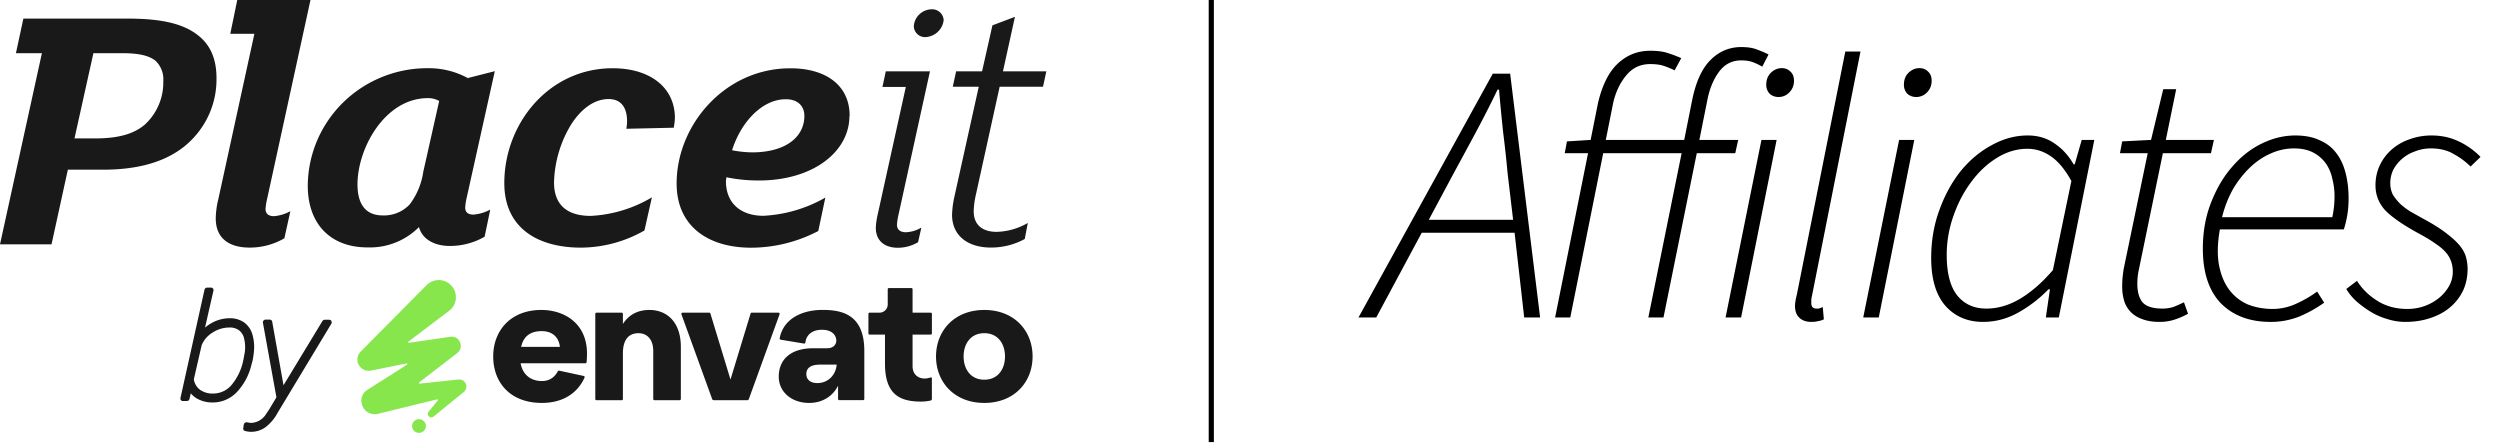
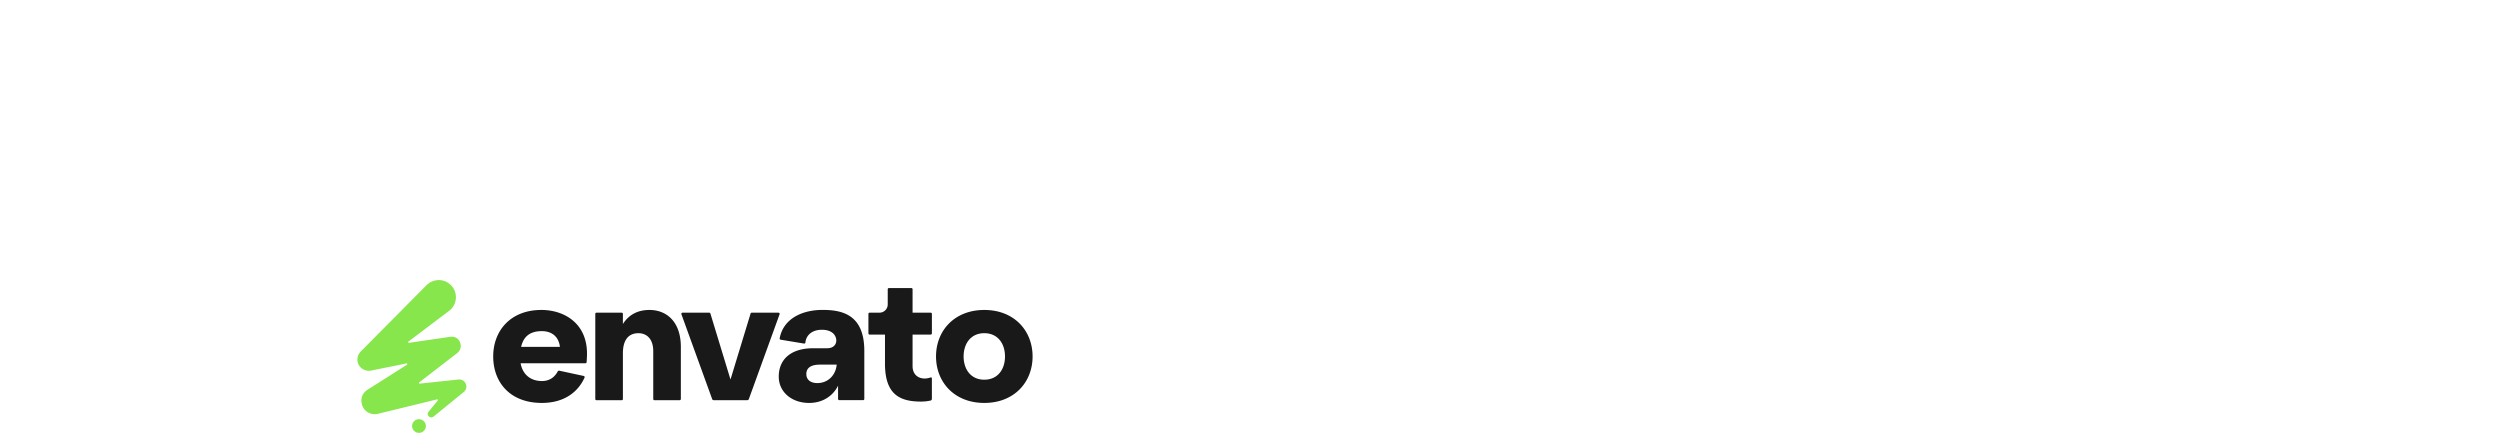
<svg xmlns="http://www.w3.org/2000/svg" fill="none" viewBox="0 0 315 56">
-   <path fill-rule="evenodd" clip-rule="evenodd" d="M126.374 8.989h5.464l-.419 1.937h-5.462l-3.038 13.797c-.137.62-.215 1.253-.234 1.888 0 1.747 1.12 2.603 2.895 2.603a8.212 8.212 0 003.923-1.122l-.382 2.021a8.888 8.888 0 01-4.258 1.08c-2.896 0-4.904-1.48-4.904-4.133a11.93 11.93 0 01.278-2.203l3.086-13.93h-3.271l.419-1.936h3.27l1.304-5.797 2.838-1.074-1.511 6.871.002-.002zm-14.763 0h5.563l-3.923 17.888a8.326 8.326 0 00-.235 1.438c0 .582.377.948 1.12.948a4.108 4.108 0 001.959-.59l-.42 1.845a5.008 5.008 0 01-2.519.701c-1.823 0-2.803-.988-2.803-2.518.026-.56.105-1.117.234-1.664l3.547-16.084h-2.945l.419-1.964h.003zm7.293-6.47a2.395 2.395 0 01-.763 1.512c-.43.396-.991.626-1.58.648-.376 0-.737-.147-1.004-.411a1.397 1.397 0 01-.415-.993 2.262 2.262 0 01.712-1.479 2.32 2.32 0 011.53-.626c.381-.015.753.117 1.036.368.284.252.456.603.482.98h.002zm-17.553 12.09c0-1.214-.795-2.105-2.335-2.105-3.127 0-5.745 3.102-6.775 6.428a14.14 14.14 0 002.526.267c4.299-.007 6.584-1.986 6.584-4.59zm5.677 0c0 4.54-4.626 8.133-11.401 8.133a20.302 20.302 0 01-4.108-.407c0 .183-.05.364-.05.498 0 2.808 1.916 4.357 4.719 4.357a17.465 17.465 0 007.805-2.294l-.888 4.21a18.343 18.343 0 01-8.456 2.105c-5.37 0-9.394-2.653-9.394-8.092 0-7.417 6.122-14.512 14.295-14.512 4.327-.02 7.506 2.001 7.506 6h-.028v.002zm-21.994.269a7.69 7.69 0 01-.142 1.214l-5.974.134a5.76 5.76 0 00.093-.94c0-1.48-.561-2.805-2.335-2.805-1.915 0-3.547 1.404-4.675 3.145a14.723 14.723 0 00-2.193 7.367c0 2.808 1.632 4.21 4.626 4.21a16.666 16.666 0 007.704-2.337l-.937 4.176a16.303 16.303 0 01-7.988 2.16c-5.462 0-9.67-2.47-9.67-8.132 0-7.508 5.612-14.471 13.643-14.471 4.724-.006 7.854 2.42 7.854 6.28h-.006v-.001zm-31.725 6.875l2.029-9.031a2.848 2.848 0 00-1.419-.358c-5.421 0-8.875 6.315-8.875 10.87 0 2.56 1.079 3.91 3.179 3.91a4.431 4.431 0 003.413-1.405 8.955 8.955 0 001.681-3.986h-.008zm5.674-11.929l3.362-.856L58.8 24.925a7.708 7.708 0 00-.185 1.215c0 .582.326.899 1.03.899a5.397 5.397 0 002.127-.63l-.709 3.417a8.756 8.756 0 01-4.392 1.165c-1.872 0-3.462-.807-3.88-2.38a8.687 8.687 0 01-2.972 1.956 8.744 8.744 0 01-3.519.605c-4.675 0-7.521-2.968-7.521-7.774a14.757 14.757 0 011.19-5.712 14.892 14.892 0 013.317-4.824A15.091 15.091 0 0148.22 9.67a15.193 15.193 0 015.795-1.076 10.233 10.233 0 015.002 1.284l-.035-.049.002-.004zM29.896 0h9.224l-5.477 25.124a7.706 7.706 0 00-.185 1.214c0 .582.37.9 1.07.9a5.246 5.246 0 002.057-.625l-.752 3.411a8.671 8.671 0 01-4.392 1.172c-2.47 0-4.256-1.08-4.256-3.684.015-.818.125-1.634.327-2.429l4.54-20.822h-3.037l.879-4.259.002-.002zm-9.323 10.252a3.258 3.258 0 00-.185-1.382 3.256 3.256 0 00-.752-1.18c-.845-.702-2.192-.99-4.256-.99h-3.611L9.385 17.438h2.674c2.986 0 4.903-.625 6.208-1.754a7.243 7.243 0 001.737-2.473 7.168 7.168 0 00.57-2.958zm6.705-.379a10.796 10.796 0 01-1.036 4.756 10.906 10.906 0 01-3.03 3.832c-2.475 1.973-5.88 2.92-10.229 2.92H8.55l-2.057 9.404H0L5.28 6.7H2.007l.937-4.357H16.07c4.108 0 6.917.581 8.826 2.062 1.588 1.214 2.384 2.968 2.384 5.467h-.002zm-.428 39.714a2.718 2.718 0 01-1.644-.473 2.031 2.031 0 01-.783-1.319l.99-4.314a3.36 3.36 0 011.37-1.575 3.917 3.917 0 012.144-.641c.425-.017.844.106 1.19.351.338.269.568.648.647 1.07a4.65 4.65 0 01.084 1.67l-.167.916-.04.173a6.932 6.932 0 01-1.493 3.091 3.02 3.02 0 01-2.298 1.05zm4.99-4.225c.074-.375.128-.752.16-1.134a5.609 5.609 0 00-.2-2.094 2.821 2.821 0 00-1.055-1.517 3.08 3.08 0 00-1.8-.518c-.754 0-1.495.184-2.16.537-.341.177-.66.392-.952.64l1.062-4.654a.3.3 0 00.005-.138.303.303 0 00-.06-.124.31.31 0 00-.246-.121h-.492a.344.344 0 00-.335.268L22.738 50.15a.32.32 0 00.058.264.316.316 0 00.11.088c.043.019.09.03.137.028h.499a.335.335 0 00.331-.262l.168-.71c.225.275.503.505.814.68a3.908 3.908 0 001.941.473 4.191 4.191 0 003.023-1.28 7.575 7.575 0 001.863-3.471l.162-.595-.005-.002zm9.921-4.918a.311.311 0 00-.118-.117.332.332 0 00-.161-.042h-.557a.352.352 0 00-.299.166l-4.905 8.092-1.425-8.022a.31.31 0 00-.31-.25h-.524a.34.34 0 00-.258.121.347.347 0 00-.07.127.321.321 0 00-.007.143l1.702 9.398-.888 1.485-.38.569a2.341 2.341 0 01-1.883 1.172 3.583 3.583 0 01-.563-.077.328.328 0 00-.254.064.35.35 0 00-.142.217l-.07.46a.292.292 0 00.042.22.309.309 0 00.183.132c.267.072.54.108.817.108a3.1 3.1 0 001.76-.581A5.653 5.653 0 0035 51.979l6.75-11.19a.334.334 0 000-.327" fill="#191919" />
  <path d="M68.206 39.053c2.91 0 5.756 1.7 5.756 5.49 0 .301-.017.768-.05 1.096a.15.15 0 01-.148.132h-8.166c.239 1.357 1.195 2.24 2.694 2.24.995 0 1.63-.546 1.973-1.196a.204.204 0 01.228-.104l3.054.66a.15.15 0 01.106.207c-.714 1.602-2.339 3.191-5.383 3.191-3.998 0-6.126-2.584-6.126-5.857 0-3.272 2.216-5.857 6.062-5.857v-.002zm2.345 4.651c-.153-1.29-1.021-1.981-2.28-1.981-1.652 0-2.348.84-2.608 1.981h4.888zm4.456 6.573v-10.73a.15.15 0 01.15-.149h3.177a.15.15 0 01.15.15v1.274c.762-1.185 1.89-1.767 3.348-1.767 2.13 0 3.955 1.443 3.955 4.673v6.55a.15.15 0 01-.15.148h-3.178a.15.15 0 01-.15-.149v-6.053c0-1.442-.761-2.24-1.868-2.24-1.195 0-1.956.776-1.956 2.543v5.752a.15.15 0 01-.15.15h-3.178a.15.15 0 01-.15-.15v-.002zm10.989-10.879h3.37a.15.15 0 01.144.105l2.532 8.315 2.532-8.315a.15.15 0 01.144-.105h3.37c.104 0 .177.103.14.198l-3.875 10.692a.209.209 0 01-.198.136h-4.224a.212.212 0 01-.197-.136l-3.876-10.691a.148.148 0 01.14-.199h-.002zm19.601 10.879v-1.683c-.544 1.12-1.76 2.175-3.65 2.175-2.195 0-3.824-1.378-3.824-3.317 0-2.045 1.37-3.575 4.368-3.575h1.739c.956 0 1.217-.688 1.131-1.142-.132-.776-.826-1.185-1.804-1.185-1.234 0-1.982.676-2.076 1.607a.15.15 0 01-.172.132l-2.947-.488a.148.148 0 01-.123-.173c.48-2.541 2.913-3.579 5.406-3.579 2.494 0 5.258.603 5.258 5.169v6.053a.15.15 0 01-.15.149h-3.003a.15.15 0 01-.151-.15l-.002.007zm-2.629-2.007c1.391 0 2.347-1.033 2.455-2.327h-2.107c-1.281 0-1.739.518-1.715 1.228.021.754.63 1.097 1.369 1.097l-.002.002zm6.453-6.264v-2.46a.15.15 0 01.15-.15h1.241c.576 0 1.042-.462 1.042-1.033v-1.92a.15.15 0 01.151-.149h2.828a.15.15 0 01.151.15v2.952h2.285a.15.15 0 01.15.15v2.46a.15.15 0 01-.15.15h-2.285v3.983c0 1.298 1.113 1.828 2.276 1.42a.117.117 0 01.157.11v2.595a.207.207 0 01-.159.203c-.301.07-.718.132-1.21.132-2.693 0-4.54-.906-4.54-4.781v-3.66h-1.937a.15.15 0 01-.15-.15v-.002zm20.685 2.906c0 3.23-2.302 5.857-6.083 5.857s-6.084-2.627-6.084-5.857c0-3.23 2.303-5.857 6.084-5.857 3.781 0 6.083 2.627 6.083 5.857zm-3.476 0c0-1.593-.89-2.93-2.607-2.93-1.718 0-2.608 1.337-2.608 2.93 0 1.594.89 2.93 2.608 2.93 1.717 0 2.607-1.336 2.607-2.93z" fill="#191919" />
  <path d="M52.79 54.54c.48 0 .87-.385.87-.86a.865.865 0 00-.87-.861.865.865 0 00-.868.86c0 .476.39.861.869.861zm4.992-6.724l-4.894.52c-.09.009-.136-.104-.065-.157l4.792-3.697c.311-.251.509-.646.423-1.065-.084-.646-.621-1.066-1.3-.98l-5.205.756c-.092.013-.141-.102-.066-.158l5.159-3.903c1.019-.784 1.102-2.326.17-3.223-.85-.842-2.206-.814-3.055.027l-8.314 8.38a1.451 1.451 0 00-.368 1.261c.142.756.905 1.261 1.668 1.12l4.482-.905c.097-.019.15.109.067.162l-4.972 3.156c-.622.392-.905 1.093-.708 1.794.198.924 1.131 1.457 2.036 1.233l7.433-1.815c.084-.021.146.077.09.143l-1.16 1.42c-.312.393.198.925.62.616l3.819-3.11c.679-.56.225-1.654-.652-1.57v-.005z" fill="#87E64B" />
-   <path d="M152.622 0v55.702" stroke="#000" stroke-width=".65" />
-   <path d="M183.194 21.776l-3.169 5.92h10.627l-.7-5.92a141.568 141.568 0 00-.559-5.126c-.186-1.74-.357-3.527-.513-5.36h-.186a140.112 140.112 0 01-2.703 5.313 1043.5 1043.5 0 01-2.797 5.173zM171.17 40l16.918-30.714h2.191L194.054 40h-2.004l-1.212-10.673h-11.699L173.407 40h-2.237zm36.52 0l4.194-20.694h-9.881L197.855 40h-1.911l4.149-20.694h-2.937l.28-1.491 2.983-.187.932-4.66c.528-2.238 1.352-3.884 2.47-4.94 1.15-1.088 2.517-1.632 4.102-1.632.901 0 1.631.093 2.19.28.591.186 1.165.403 1.725.652l-.839 1.538a10.314 10.314 0 00-1.352-.56c-.435-.155-1.01-.232-1.724-.232-1.243 0-2.253.481-3.03 1.445-.777.932-1.32 2.081-1.631 3.449l-.932 4.66h9.881l1.025-5.127c.466-2.237 1.227-3.883 2.284-4.94 1.087-1.087 2.377-1.631 3.868-1.631.777 0 1.414.093 1.911.28.528.186 1.041.403 1.538.652l-.792 1.538a8.08 8.08 0 00-1.165-.56c-.404-.155-.902-.232-1.492-.232-1.15 0-2.082.481-2.796 1.445-.684.932-1.166 2.081-1.445 3.448l-1.026 5.127h4.894l-.373 1.678h-4.847L209.6 40h-1.91zm9.732 0l4.521-22.372h1.911L219.379 40h-1.957zm6.665-27.778c-.435 0-.808-.14-1.119-.42a1.617 1.617 0 01-.419-1.118c0-.622.186-1.119.559-1.492.404-.404.87-.606 1.398-.606.435 0 .793.14 1.072.42.311.28.466.668.466 1.165 0 .59-.202 1.088-.606 1.492a1.84 1.84 0 01-1.351.559zm4.135 28.337c-.621 0-1.119-.17-1.491-.512-.373-.342-.56-.84-.56-1.492 0-.342.078-.823.233-1.445l6.106-30.62h1.911l-6.106 30.76c-.062.249-.093.45-.093.606v.326c0 .466.218.7.653.7h.279c.093-.032.264-.094.513-.187l.14 1.538a2.304 2.304 0 01-.746.233 3.126 3.126 0 01-.839.093zm6.545-.559l4.521-22.372h1.911L236.724 40h-1.957zm6.665-27.778c-.435 0-.808-.14-1.119-.42a1.612 1.612 0 01-.419-1.118c0-.622.186-1.119.559-1.492.404-.404.87-.606 1.398-.606.435 0 .792.14 1.072.42.311.28.466.668.466 1.165 0 .59-.202 1.088-.606 1.492a1.84 1.84 0 01-1.351.559zm8.423 28.337c-1.958 0-3.542-.683-4.754-2.05-1.181-1.368-1.771-3.372-1.771-6.013 0-2.144.342-4.148 1.025-6.012.684-1.896 1.585-3.542 2.703-4.94 1.15-1.399 2.455-2.486 3.916-3.263 1.46-.808 2.967-1.212 4.52-1.212 1.305 0 2.44.342 3.403 1.025.963.653 1.755 1.523 2.377 2.61h.14l.885-3.076h1.585L259.41 40h-1.632l.513-3.542h-.187a16.488 16.488 0 01-3.821 2.936c-1.399.777-2.874 1.165-4.428 1.165zm.419-1.678c1.461 0 2.89-.42 4.288-1.258 1.399-.839 2.766-2.035 4.102-3.589l2.33-11.232c-.808-1.46-1.678-2.502-2.61-3.123-.901-.621-1.88-.932-2.936-.932-1.336 0-2.626.388-3.869 1.165-1.211.746-2.283 1.756-3.216 3.03-.932 1.242-1.677 2.672-2.237 4.288a14.607 14.607 0 00-.839 4.893c0 2.269.435 3.962 1.305 5.08.901 1.12 2.129 1.678 3.682 1.678zm21.829 1.678c-.87 0-1.616-.124-2.237-.373-.591-.217-1.072-.528-1.445-.932a3.491 3.491 0 01-.793-1.398 6.427 6.427 0 01-.233-1.724c0-.435.016-.808.047-1.119.031-.342.078-.715.14-1.119l3.029-14.588h-3.495l.279-1.491 3.636-.187 1.538-6.385h1.631l-1.305 6.385h6.059l-.373 1.678h-6.059l-3.029 14.682a7.893 7.893 0 00-.187 1.77c0 1.026.218 1.803.653 2.331.466.528 1.305.792 2.517.792.528 0 1.01-.077 1.445-.233.466-.186.885-.373 1.258-.559l.513 1.445a9.638 9.638 0 01-1.585.699 6.025 6.025 0 01-2.004.326zm5.456-9.228c0-2.113.342-4.04 1.025-5.78.684-1.77 1.569-3.277 2.657-4.52 1.087-1.274 2.33-2.253 3.728-2.937 1.399-.683 2.812-1.025 4.242-1.025 1.212 0 2.237.202 3.076.606.87.373 1.569.917 2.097 1.631.528.684.917 1.523 1.165 2.517.249.963.373 2.02.373 3.17 0 .807-.062 1.553-.186 2.237-.124.683-.264 1.242-.42 1.677h-15.613c-.311 1.771-.342 3.294-.093 4.568.248 1.243.683 2.268 1.305 3.076a5.805 5.805 0 002.33 1.818c.963.373 2.004.559 3.123.559a7.07 7.07 0 002.936-.652 14.852 14.852 0 002.657-1.539l.885 1.399a16.149 16.149 0 01-3.076 1.724 9.71 9.71 0 01-3.682.7c-2.61 0-4.692-.778-6.245-2.331-1.523-1.585-2.284-3.884-2.284-6.898zm2.423-3.962h13.889a12.6 12.6 0 00.28-2.656c0-.746-.093-1.476-.28-2.19a5.069 5.069 0 00-.838-1.958 4.491 4.491 0 00-1.585-1.352c-.653-.342-1.46-.513-2.424-.513a7.07 7.07 0 00-2.936.653c-.932.404-1.802.994-2.61 1.77a12.74 12.74 0 00-2.144 2.75 13.883 13.883 0 00-1.352 3.496zm23.104 13.19a7.314 7.314 0 01-2.33-.373 8.48 8.48 0 01-2.098-.932 13.082 13.082 0 01-1.771-1.305 7.01 7.01 0 01-1.258-1.538l1.351-1.025c.622.994 1.476 1.833 2.564 2.517 1.087.683 2.346 1.025 3.775 1.025.777 0 1.507-.124 2.191-.373a6.127 6.127 0 001.817-1.025 5.207 5.207 0 001.259-1.492c.31-.559.466-1.165.466-1.817a3.79 3.79 0 00-.187-1.212 3.36 3.36 0 00-.652-1.165c-.311-.373-.746-.746-1.305-1.119-.559-.404-1.274-.839-2.144-1.305-1.989-1.087-3.403-2.066-4.241-2.936-.808-.901-1.212-1.942-1.212-3.123 0-.932.186-1.787.559-2.563a6.08 6.08 0 011.538-2.004 6.62 6.62 0 012.237-1.259 7.979 7.979 0 012.704-.466c1.273 0 2.423.249 3.448.746a9.204 9.204 0 012.75 1.957l-1.258 1.212a9.142 9.142 0 00-2.144-1.585c-.777-.466-1.725-.699-2.843-.699-.715 0-1.383.125-2.004.373a4.96 4.96 0 00-1.631.932c-.467.404-.839.87-1.119 1.399a3.887 3.887 0 00-.373 1.677c0 .529.109 1.01.326 1.445.249.404.56.793.932 1.166.373.341.808.668 1.305.978.498.28 1.026.575 1.585.886 1.212.652 2.175 1.258 2.89 1.817.746.56 1.32 1.088 1.724 1.585.404.497.668.994.793 1.492.124.466.186.947.186 1.444 0 1.026-.202 1.958-.606 2.797a6.422 6.422 0 01-1.678 2.097c-.683.56-1.507.995-2.47 1.305-.932.31-1.957.466-3.076.466z" fill="#000" />
</svg>